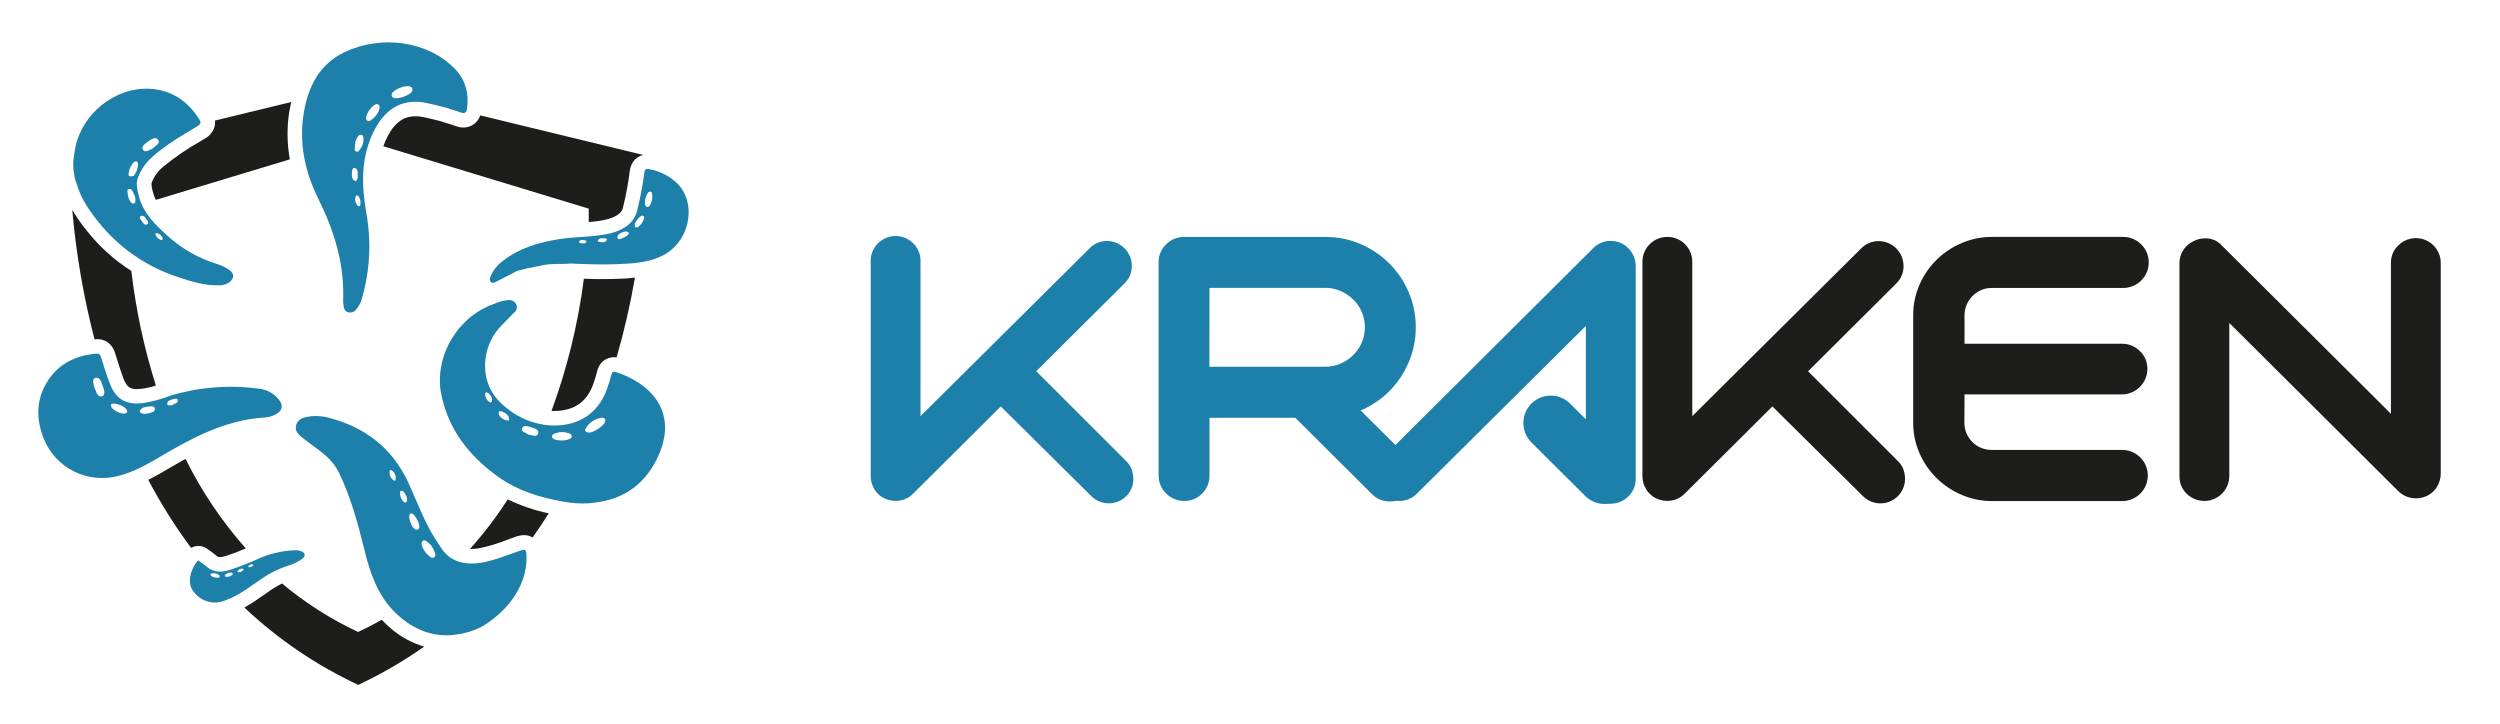
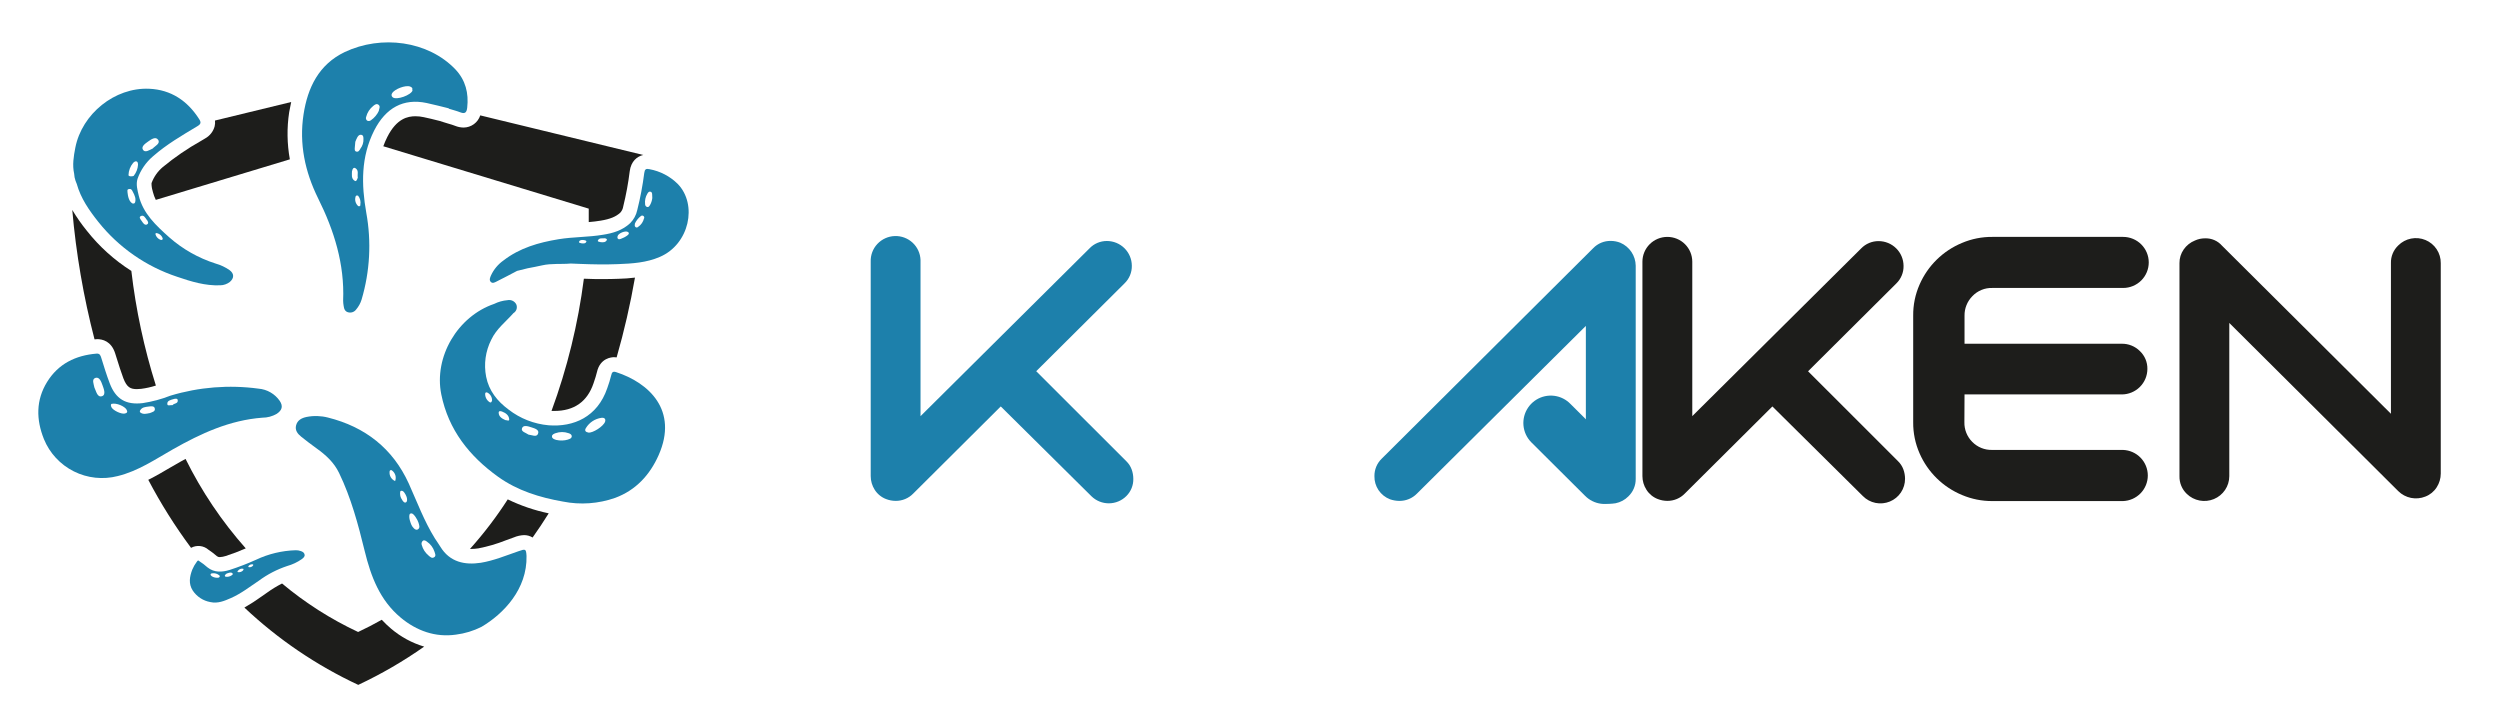
<svg xmlns="http://www.w3.org/2000/svg" width="228" height="66" viewBox="0 0 228 66" fill="none">
  <path d="M42.273 11.633C42.009 11.628 41.748 11.575 41.504 11.475C41.324 11.403 41.115 11.34 40.892 11.277L40.545 11.171L40.055 11.018L39.989 11.003C39.528 10.887 39.09 10.776 38.648 10.686C38.399 10.63 38.145 10.602 37.89 10.602C37.196 10.602 36.178 10.797 35.323 12.49C35.185 12.766 35.062 13.05 34.957 13.339L53.693 19.028V20.254C54.064 20.223 54.43 20.183 54.785 20.122C55.646 19.98 56.178 19.761 56.573 19.392C56.715 19.235 56.807 19.041 56.838 18.833C57.1 17.771 57.299 16.695 57.432 15.61C57.551 14.7 58.107 14.265 58.661 14.133L43.799 10.523C43.695 10.844 43.491 11.125 43.217 11.325C42.943 11.524 42.612 11.632 42.273 11.633Z" fill="#1D1D1B" />
  <path d="M16.923 41.853L16.441 42.117C16.136 42.288 15.826 42.473 15.524 42.644C14.875 43.027 14.218 43.414 13.523 43.76C14.66 45.925 15.964 47.999 17.424 49.963C17.675 49.825 17.962 49.769 18.246 49.8C18.531 49.831 18.799 49.949 19.014 50.137C19.283 50.315 19.54 50.51 19.782 50.722C19.856 50.783 19.951 50.814 20.047 50.809C20.227 50.799 20.405 50.765 20.577 50.709C21.201 50.509 21.814 50.276 22.413 50.013C20.228 47.547 18.381 44.803 16.923 41.853Z" fill="#1D1D1B" />
  <path d="M46.306 45.543C45.28 47.138 44.128 48.65 42.861 50.063H42.991C43.206 50.061 43.42 50.044 43.632 50.01C44.486 49.844 45.323 49.599 46.131 49.277L46.857 49.013C47.154 48.887 47.472 48.815 47.795 48.802C48.07 48.801 48.34 48.877 48.574 49.021C49.088 48.297 49.577 47.562 50.042 46.816C48.749 46.547 47.494 46.119 46.306 45.543Z" fill="#1D1D1B" />
  <path d="M8.861 30.93C9.322 30.93 10.146 31.096 10.503 32.227L10.636 32.647C10.835 33.287 11.025 33.891 11.248 34.493C11.571 35.339 11.905 35.487 12.488 35.487C12.615 35.487 12.742 35.479 12.87 35.463C13.327 35.405 13.777 35.304 14.216 35.163C13.142 31.755 12.393 28.255 11.979 24.708C10.426 23.723 9.052 22.482 7.915 21.04C7.428 20.44 6.985 19.807 6.59 19.144C6.937 23.127 7.616 27.074 8.62 30.945H8.694C8.748 30.933 8.805 30.927 8.861 30.93Z" fill="#1D1D1B" />
  <path d="M26.556 9.304L19.608 10.992C19.627 11.168 19.616 11.347 19.576 11.52C19.513 11.754 19.403 11.974 19.252 12.165C19.101 12.356 18.913 12.515 18.699 12.632L18.336 12.849C17.1 13.54 15.93 14.341 14.839 15.243C14.377 15.634 14.026 16.137 13.819 16.704C13.815 16.942 13.849 17.179 13.919 17.406L13.943 17.509C14.007 17.757 14.095 17.998 14.208 18.229L26.434 14.531C26.177 13.112 26.156 11.661 26.373 10.235C26.434 9.913 26.497 9.602 26.556 9.304Z" fill="#1D1D1B" />
  <path d="M35.662 57.331C35.364 57.078 35.082 56.808 34.817 56.522C34.123 56.916 33.404 57.287 32.66 57.637C30.165 56.469 27.833 54.982 25.723 53.215C25.254 53.454 24.804 53.728 24.377 54.035C24.21 54.148 24.043 54.264 23.879 54.383C23.367 54.753 22.837 55.097 22.289 55.411C25.35 58.298 28.856 60.678 32.673 62.461C34.775 61.474 36.787 60.306 38.685 58.972C37.574 58.64 36.544 58.081 35.662 57.331Z" fill="#1D1D1B" />
  <path d="M56.407 25.426C55.954 25.444 55.496 25.452 55.003 25.452C54.51 25.452 53.885 25.452 53.249 25.418C52.721 29.535 51.731 33.58 50.297 37.478H50.562C52.358 37.478 53.559 36.634 54.126 34.967L54.176 34.817C54.279 34.527 54.367 34.234 54.441 33.936C54.73 32.639 55.795 32.575 56.004 32.575C56.082 32.575 56.16 32.581 56.237 32.594C56.924 30.2 57.482 27.771 57.909 25.318C57.411 25.38 56.909 25.416 56.407 25.426Z" fill="#1D1D1B" />
  <path d="M102.722 42.064C102.938 42.274 103.104 42.529 103.207 42.811C103.306 43.083 103.357 43.37 103.358 43.66C103.366 43.953 103.313 44.244 103.204 44.516C103.094 44.788 102.931 45.035 102.722 45.242C102.302 45.662 101.732 45.9 101.136 45.903C100.541 45.907 99.968 45.676 99.543 45.261L99.524 45.242L91.27 37.067L83.284 45.015C83.076 45.229 82.826 45.398 82.55 45.512C82.274 45.626 81.977 45.683 81.678 45.68C81.381 45.678 81.086 45.622 80.809 45.514C80.381 45.351 80.017 45.053 79.773 44.667C79.535 44.294 79.408 43.862 79.408 43.42V23.867C79.387 23.267 79.606 22.684 80.018 22.245C80.429 21.807 80.999 21.549 81.602 21.528C82.204 21.507 82.79 21.726 83.231 22.135C83.672 22.545 83.931 23.112 83.952 23.712V37.953L99.357 22.657C99.562 22.441 99.809 22.269 100.084 22.152C100.358 22.036 100.654 21.977 100.952 21.979C101.554 21.981 102.13 22.22 102.556 22.643C102.981 23.067 103.221 23.64 103.223 24.239C103.228 24.538 103.171 24.835 103.057 25.111C102.942 25.387 102.771 25.637 102.555 25.845L94.503 33.855L102.722 42.064Z" fill="#1D80AB" />
-   <path d="M128.445 41.764C128.874 42.212 129.113 42.808 129.112 43.428C129.119 43.73 129.063 44.031 128.948 44.312C128.833 44.592 128.662 44.846 128.445 45.058C128.222 45.289 127.95 45.469 127.65 45.585C127.377 45.682 127.089 45.733 126.799 45.735C126.498 45.736 126.198 45.685 125.914 45.585C125.613 45.47 125.342 45.29 125.119 45.058L118.135 38.106H110.308V43.362C110.313 43.667 110.256 43.969 110.141 44.252C110.027 44.535 109.856 44.792 109.64 45.008C109.429 45.227 109.175 45.402 108.893 45.519C108.611 45.636 108.308 45.694 108.002 45.688C107.382 45.688 106.788 45.443 106.349 45.007C105.91 44.571 105.663 43.979 105.663 43.362V23.936C105.656 23.633 105.712 23.332 105.826 23.052C105.941 22.771 106.113 22.518 106.33 22.306C106.546 22.081 106.806 21.904 107.093 21.783C107.381 21.663 107.69 21.603 108.002 21.607H120.869C121.972 21.6 123.065 21.821 124.078 22.256C125.964 23.056 127.485 24.523 128.349 26.373C129.212 28.224 129.357 30.327 128.755 32.278C128.514 33.043 128.165 33.772 127.719 34.44C127.278 35.102 126.743 35.697 126.129 36.204C125.512 36.708 124.826 37.122 124.091 37.433L128.445 41.764ZM110.297 33.448H120.859C121.335 33.449 121.807 33.353 122.244 33.166C122.671 32.98 123.061 32.721 123.397 32.401C123.913 31.898 124.266 31.251 124.407 30.546C124.549 29.84 124.474 29.108 124.192 28.445C124.007 28.014 123.737 27.624 123.397 27.298C123.063 26.975 122.673 26.716 122.244 26.534C121.807 26.344 121.335 26.248 120.859 26.251H110.308L110.297 33.448Z" fill="#1D80AB" />
  <path d="M173.104 42.064C173.319 42.274 173.485 42.529 173.589 42.811C173.688 43.083 173.739 43.37 173.74 43.66C173.743 44.105 173.613 44.54 173.366 44.911C173.119 45.282 172.766 45.571 172.353 45.74C171.94 45.91 171.485 45.954 171.047 45.865C170.609 45.776 170.208 45.559 169.895 45.242L161.641 37.067L153.652 45.015C153.446 45.227 153.199 45.395 152.925 45.509C152.652 45.623 152.359 45.681 152.062 45.68C151.765 45.678 151.47 45.622 151.193 45.514C150.765 45.351 150.402 45.054 150.157 44.667C149.917 44.295 149.789 43.862 149.789 43.42V23.867C149.789 23.267 150.029 22.692 150.455 22.267C150.881 21.843 151.46 21.605 152.062 21.605C152.665 21.605 153.244 21.843 153.67 22.267C154.096 22.692 154.336 23.267 154.336 23.867V37.95L169.741 22.654C169.947 22.442 170.194 22.273 170.467 22.159C170.741 22.045 171.035 21.987 171.331 21.989C171.933 21.991 172.51 22.229 172.936 22.653C173.362 23.076 173.602 23.65 173.604 24.25C173.61 24.546 173.555 24.84 173.442 25.114C173.33 25.389 173.162 25.637 172.95 25.845L164.895 33.86L173.104 42.064Z" fill="#1D1D1B" />
  <path d="M179.152 38.504C179.144 38.836 179.204 39.166 179.327 39.475C179.45 39.783 179.635 40.064 179.87 40.3C180.106 40.54 180.39 40.73 180.703 40.856C181.016 40.982 181.352 41.042 181.69 41.033H193.614C194.221 41.053 194.798 41.308 195.221 41.743C195.643 42.179 195.88 42.76 195.88 43.366C195.88 43.971 195.643 44.553 195.221 44.988C194.798 45.423 194.221 45.678 193.614 45.698H181.69C180.749 45.701 179.817 45.514 178.95 45.15C177.209 44.431 175.816 43.068 175.066 41.347C174.671 40.451 174.473 39.482 174.483 38.504V28.791C174.472 27.813 174.671 26.844 175.066 25.948C175.815 24.232 177.203 22.871 178.94 22.153C179.813 21.784 180.754 21.597 181.703 21.605H193.627C194.247 21.605 194.842 21.85 195.281 22.287C195.72 22.723 195.966 23.316 195.966 23.933C195.966 24.551 195.72 25.143 195.281 25.58C194.842 26.017 194.247 26.262 193.627 26.262H181.703C181.364 26.251 181.026 26.312 180.713 26.441C180.399 26.57 180.116 26.763 179.883 27.008C179.65 27.242 179.467 27.521 179.344 27.826C179.22 28.132 179.16 28.459 179.165 28.788V31.349H193.5C193.807 31.344 194.111 31.4 194.396 31.515C194.68 31.63 194.939 31.8 195.156 32.016C195.377 32.226 195.553 32.479 195.671 32.759C195.789 33.04 195.847 33.342 195.842 33.646C195.841 34.264 195.593 34.855 195.154 35.291C194.715 35.727 194.12 35.972 193.5 35.972H179.165L179.152 38.504Z" fill="#1D1D1B" />
  <path d="M198.768 43.428V23.999C198.762 23.553 198.896 23.117 199.152 22.752C199.405 22.386 199.76 22.103 200.173 21.937C200.466 21.802 200.785 21.734 201.108 21.736C201.398 21.727 201.686 21.783 201.952 21.898C202.217 22.014 202.454 22.186 202.645 22.404L218.053 37.736V23.999C218.044 23.698 218.099 23.399 218.214 23.121C218.329 22.843 218.502 22.593 218.72 22.385C219.038 22.065 219.444 21.847 219.887 21.759C220.33 21.671 220.789 21.716 221.206 21.89C221.623 22.064 221.978 22.357 222.225 22.733C222.473 23.109 222.603 23.549 222.597 23.999V43.19C222.597 43.633 222.469 44.066 222.229 44.438C221.985 44.825 221.621 45.123 221.193 45.287C220.777 45.454 220.321 45.496 219.881 45.408C219.442 45.319 219.038 45.104 218.72 44.788L203.312 29.453V43.43C203.31 43.876 203.176 44.312 202.927 44.682C202.677 45.053 202.324 45.342 201.91 45.514C201.497 45.685 201.042 45.732 200.602 45.648C200.162 45.565 199.756 45.353 199.436 45.042C199.218 44.834 199.046 44.583 198.931 44.305C198.816 44.027 198.761 43.728 198.768 43.428Z" fill="#1D1D1B" />
  <path d="M144.63 43.66V29.722L129.225 45.018C129.016 45.231 128.766 45.4 128.49 45.514C128.214 45.628 127.918 45.685 127.619 45.683C127.329 45.68 127.042 45.63 126.768 45.535C126.342 45.371 125.978 45.081 125.723 44.703C125.469 44.326 125.338 43.88 125.348 43.425C125.344 43.127 125.401 42.832 125.515 42.557C125.63 42.282 125.801 42.034 126.016 41.827L145.298 22.636C145.505 22.421 145.754 22.251 146.031 22.136C146.307 22.022 146.604 21.966 146.903 21.971C147.201 21.972 147.496 22.028 147.772 22.137C148.185 22.314 148.536 22.606 148.786 22.978C149.035 23.349 149.171 23.785 149.177 24.231V43.657C149.183 43.958 149.127 44.256 149.011 44.534C148.896 44.812 148.724 45.063 148.506 45.271C148.189 45.591 147.783 45.809 147.34 45.897C146.897 45.985 146.438 45.94 146.021 45.766C145.604 45.593 145.249 45.299 145.001 44.923C144.753 44.548 144.624 44.107 144.63 43.657V43.66Z" fill="#1D80AB" />
  <path d="M146.337 43.462L141.43 38.578" stroke="#1D80AB" stroke-width="5" stroke-miterlimit="10" stroke-linecap="round" />
  <path d="M25.51 36.558C25.291 36.242 25.005 35.978 24.671 35.786C24.338 35.593 23.966 35.477 23.581 35.445C20.889 35.08 18.148 35.298 15.547 36.083C14.732 36.403 13.883 36.631 13.017 36.764C11.478 36.943 10.553 36.4 10.004 34.949C9.713 34.187 9.474 33.404 9.233 32.626C9.162 32.399 9.093 32.227 8.799 32.251C6.891 32.41 5.317 33.179 4.294 34.836C3.272 36.492 3.29 38.264 4.006 40.047C4.527 41.325 5.498 42.371 6.736 42.991C7.974 43.611 9.396 43.762 10.738 43.417C12.593 42.964 14.149 41.898 15.773 40.975C18.317 39.533 20.942 38.32 23.926 38.093C24.384 38.093 24.835 37.973 25.232 37.745C25.733 37.415 25.834 37.038 25.51 36.558ZM9.31 36.131C8.865 36.276 8.78 35.688 8.608 35.339C8.55 35.023 8.343 34.585 8.701 34.464C9.058 34.343 9.231 34.801 9.342 35.115C9.453 35.429 9.694 35.999 9.31 36.131ZM11.393 37.713C11.083 37.795 10.333 37.449 10.169 37.149C10.065 36.953 10.132 36.848 10.169 36.835C10.627 36.714 11.387 37.069 11.544 37.362C11.658 37.563 11.594 37.666 11.393 37.713ZM13.637 37.676C13.372 37.729 13.078 37.819 12.81 37.629C12.795 37.618 12.783 37.604 12.773 37.588C12.763 37.572 12.757 37.554 12.754 37.536C12.751 37.517 12.752 37.499 12.757 37.481C12.762 37.462 12.77 37.446 12.781 37.431C12.945 37.133 13.253 37.117 13.536 37.08C13.746 37.054 14.066 36.998 14.114 37.241C14.191 37.547 13.86 37.586 13.637 37.684V37.676ZM15.736 36.951C15.532 36.919 15.275 37.062 15.259 36.851C15.232 36.542 15.547 36.481 15.789 36.407C15.945 36.36 16.186 36.305 16.21 36.489C16.258 36.845 15.834 36.764 15.736 36.959V36.951Z" fill="#1D80AB" />
  <path d="M41.536 6.33C39.042 3.719 34.782 3.165 31.438 4.747C29.082 5.876 28.057 7.986 27.683 10.433C27.272 13.118 27.813 15.658 29.008 18.081C30.473 21.019 31.432 24.084 31.294 27.412C31.296 27.574 31.311 27.737 31.34 27.897C31.374 28.161 31.462 28.424 31.777 28.488C31.907 28.518 32.044 28.51 32.169 28.463C32.295 28.416 32.404 28.333 32.482 28.224C32.707 27.96 32.876 27.653 32.977 27.322C33.738 24.754 33.885 22.045 33.406 19.41C32.953 16.826 32.908 14.315 34.127 11.897C35.187 9.824 36.793 8.951 38.897 9.391C39.577 9.534 40.248 9.716 40.926 9.879V9.911C41.279 10.022 41.639 10.111 41.986 10.246C42.431 10.422 42.564 10.225 42.609 9.819C42.757 8.497 42.463 7.316 41.536 6.33ZM32.129 15.56C32.129 15.418 32.248 15.238 32.41 15.336C32.757 15.547 32.569 15.921 32.633 16.185C32.582 16.367 32.489 16.575 32.368 16.501C31.997 16.293 32.103 15.898 32.103 15.568L32.129 15.56ZM32.874 18.674C32.876 18.7 32.87 18.726 32.857 18.749C32.844 18.771 32.825 18.79 32.802 18.802C32.779 18.813 32.753 18.818 32.727 18.815C32.701 18.812 32.676 18.802 32.657 18.785C32.546 18.682 32.466 18.551 32.424 18.406C32.383 18.261 32.382 18.108 32.421 17.962C32.437 17.854 32.516 17.788 32.662 17.852C32.753 17.968 32.818 18.102 32.853 18.245C32.887 18.389 32.89 18.538 32.861 18.682L32.874 18.674ZM32.874 13.566C32.773 13.695 32.715 13.869 32.513 13.83C32.312 13.79 32.349 13.585 32.36 13.429C32.37 13.273 32.392 13.07 32.405 12.931C32.459 12.784 32.524 12.641 32.598 12.503C32.672 12.382 32.781 12.263 32.94 12.292C33.147 12.332 33.141 12.501 33.147 12.672C33.163 12.998 33.06 13.319 32.855 13.574L32.874 13.566ZM34.569 10.072C34.408 10.437 34.147 10.75 33.817 10.976C33.767 11.012 33.708 11.033 33.646 11.036C33.584 11.039 33.523 11.023 33.47 10.992C33.425 10.951 33.393 10.898 33.379 10.838C33.365 10.779 33.37 10.716 33.393 10.66C33.493 10.267 33.719 9.917 34.037 9.663C34.18 9.544 34.344 9.42 34.522 9.555C34.699 9.689 34.596 9.89 34.546 10.082L34.569 10.072ZM37.633 8.226C37.529 8.669 36.141 9.165 35.812 8.872C35.784 8.851 35.761 8.824 35.744 8.794C35.726 8.764 35.715 8.73 35.711 8.696C35.706 8.661 35.709 8.626 35.718 8.592C35.727 8.559 35.743 8.527 35.764 8.5C35.979 8.123 36.983 7.743 37.389 7.888C37.55 7.949 37.654 8.023 37.598 8.236L37.633 8.226Z" fill="#1D80AB" />
  <path d="M61.806 16.77C61.105 16.078 60.21 15.611 59.239 15.431C58.913 15.357 58.801 15.431 58.756 15.779C58.611 16.917 58.398 18.045 58.118 19.157C58.022 19.61 57.797 20.026 57.469 20.355C56.772 21.006 55.905 21.27 54.996 21.409C53.651 21.636 52.281 21.597 50.934 21.818C49.127 22.116 47.403 22.609 45.921 23.751C45.427 24.099 45.033 24.57 44.779 25.117C44.7 25.305 44.589 25.532 44.761 25.711C44.933 25.89 45.163 25.735 45.338 25.648C45.95 25.344 46.552 25.023 47.156 24.706L48.126 24.466C48.563 24.379 49.003 24.305 49.435 24.202C50.299 24.005 51.181 24.113 52.053 24.034L52.903 24.068C54.056 24.115 55.206 24.136 56.348 24.089C57.654 24.039 58.958 23.96 60.182 23.427C62.863 22.277 63.642 18.659 61.806 16.77ZM53.473 22.045C53.401 22.23 53.208 22.206 53.044 22.193C52.94 22.158 52.755 22.166 52.821 22.021C52.887 21.876 53.086 21.871 53.269 21.897C53.364 21.924 53.518 21.937 53.473 22.056V22.045ZM55.346 21.887C55.23 22.119 54.996 22.111 54.766 22.082C54.676 22.048 54.477 22.056 54.528 21.932C54.641 21.668 54.928 21.755 55.153 21.731C55.256 21.731 55.386 21.818 55.346 21.897V21.887ZM56.406 21.805C56.287 21.755 56.303 21.644 56.324 21.541C56.38 21.278 57.029 21.014 57.257 21.151C57.289 21.164 57.315 21.188 57.332 21.218C57.348 21.248 57.354 21.283 57.347 21.317C57.32 21.488 56.552 21.876 56.411 21.816L56.406 21.805ZM58.735 19.914C58.658 20.238 58.46 20.521 58.181 20.705C58.15 20.733 58.11 20.749 58.068 20.749C58.025 20.749 57.985 20.733 57.953 20.705C57.858 20.618 57.887 20.505 57.906 20.378C58.028 20.118 58.209 19.891 58.436 19.714C58.453 19.696 58.474 19.682 58.496 19.673C58.519 19.663 58.544 19.658 58.568 19.658C58.593 19.658 58.617 19.663 58.64 19.673C58.663 19.682 58.684 19.696 58.701 19.714C58.727 19.74 58.744 19.773 58.752 19.809C58.759 19.845 58.756 19.882 58.743 19.917L58.735 19.914ZM59.247 18.743C59.199 18.833 59.135 18.904 59.016 18.878C58.961 18.86 58.913 18.824 58.88 18.777C58.847 18.729 58.83 18.672 58.833 18.614C58.793 18.28 58.868 17.943 59.045 17.657C59.109 17.559 59.175 17.453 59.31 17.477C59.445 17.501 59.472 17.617 59.477 17.741C59.482 17.865 59.49 18.005 59.49 18.063C59.462 18.307 59.38 18.543 59.252 18.754L59.247 18.743Z" fill="#1D80AB" />
  <path d="M56.191 33.939C55.892 33.841 55.804 33.955 55.741 34.232C55.643 34.627 55.523 35.017 55.383 35.4C54.485 38.037 52.301 38.963 50.033 38.786C48.703 38.667 47.435 38.169 46.382 37.352C45.349 36.584 44.593 35.645 44.336 34.358C44.111 33.212 44.276 32.023 44.805 30.98C45.274 29.988 46.13 29.345 46.824 28.559C46.956 28.48 47.055 28.357 47.104 28.212C47.153 28.067 47.147 27.909 47.089 27.768C47.018 27.622 46.899 27.504 46.752 27.433C46.605 27.362 46.438 27.343 46.279 27.377C45.857 27.413 45.446 27.527 45.068 27.715C41.734 28.849 39.554 32.549 40.245 35.967C40.897 39.2 42.805 41.603 45.433 43.486C47.198 44.749 49.225 45.371 51.34 45.743C52.931 46.06 54.579 45.943 56.109 45.403C57.995 44.702 59.267 43.312 60.065 41.516C61.883 37.412 59.175 34.907 56.191 33.939ZM44.66 36.684C44.531 36.603 44.426 36.49 44.353 36.357C44.281 36.223 44.244 36.074 44.246 35.922C44.246 35.782 44.358 35.753 44.458 35.809C44.587 35.877 44.694 35.98 44.767 36.105C44.841 36.23 44.879 36.373 44.877 36.518C44.84 36.658 44.779 36.758 44.66 36.684ZM46.093 38.314C45.788 38.177 45.494 38.011 45.478 37.644C45.478 37.438 45.677 37.491 45.802 37.539C46.138 37.668 46.427 37.887 46.44 38.261C46.446 38.435 46.218 38.314 46.104 38.314H46.093ZM49.069 39.559C48.936 39.907 48.502 39.664 48.202 39.638C47.959 39.461 47.487 39.374 47.609 39.05C47.731 38.725 48.168 38.879 48.457 38.971C48.745 39.063 49.22 39.19 49.069 39.551V39.559ZM51.816 40.086C51.463 40.192 51.087 40.204 50.727 40.121C50.526 40.057 50.351 39.997 50.34 39.812C50.33 39.627 50.518 39.562 50.666 39.506C51.05 39.369 51.47 39.369 51.853 39.506C51.994 39.551 52.134 39.625 52.145 39.77C52.145 39.983 51.954 40.034 51.816 40.078V40.086ZM55.187 38.454C55.033 38.894 54.045 39.509 53.663 39.451C53.398 39.406 53.282 39.261 53.446 39.021C53.596 38.777 53.799 38.569 54.039 38.411C54.278 38.254 54.55 38.15 54.834 38.108C55.126 38.064 55.256 38.211 55.187 38.446V38.454Z" fill="#1D80AB" />
  <path d="M20.931 24.632C20.548 24.366 20.122 24.166 19.673 24.039C18.107 23.542 16.663 22.726 15.433 21.641C14.241 20.571 13.048 19.484 12.651 17.831C12.537 17.351 12.386 16.812 12.542 16.311C12.82 15.516 13.305 14.808 13.947 14.26C15.187 13.17 16.596 12.353 18.003 11.509C18.316 11.322 18.361 11.171 18.17 10.873C17.11 9.204 15.608 8.178 13.6 8.094C10.47 7.959 7.473 10.38 6.869 13.471C6.716 14.262 6.586 15.053 6.763 15.845C6.773 16.064 6.815 16.281 6.888 16.488C6.918 16.584 6.955 16.677 6.999 16.768C7.365 18.086 8.128 19.181 8.965 20.233C10.823 22.565 13.324 24.307 16.162 25.244C17.436 25.679 18.721 26.077 20.097 26.019C20.409 26.012 20.71 25.906 20.958 25.716C21.371 25.363 21.366 24.948 20.931 24.632ZM13.488 12.922C13.774 12.717 14.196 12.411 14.424 12.754C14.652 13.097 14.13 13.313 13.928 13.545C13.621 13.687 13.236 13.959 13.043 13.666C12.85 13.373 13.226 13.107 13.488 12.922ZM12.142 14.856C12.23 14.771 12.338 14.679 12.457 14.721C12.577 14.763 12.585 14.914 12.587 15.032C12.563 15.391 12.431 15.735 12.209 16.019C12.177 16.098 11.739 16.127 11.718 15.976C11.729 15.566 11.878 15.171 12.142 14.856ZM12.352 18.284C12.336 18.398 12.336 18.548 12.182 18.564C12.068 18.582 11.999 18.503 11.917 18.424C11.652 18.118 11.618 17.477 11.62 17.369C11.623 17.261 11.718 17.235 11.869 17.235C11.967 17.235 12.055 17.361 12.076 17.422C12.097 17.482 12.389 17.915 12.352 18.271V18.284ZM13.411 20.473C13.17 20.573 13.04 20.317 12.916 20.146C12.791 19.975 12.651 19.803 12.844 19.706C13.109 19.568 13.25 19.866 13.374 20.033C13.48 20.13 13.602 20.394 13.409 20.462L13.411 20.473ZM14.699 21.889C14.565 21.852 14.445 21.778 14.351 21.676C14.257 21.574 14.194 21.448 14.169 21.312C14.22 21.272 14.236 21.251 14.246 21.254C14.382 21.27 14.509 21.325 14.614 21.412C14.719 21.499 14.796 21.614 14.837 21.744C14.844 21.774 14.839 21.805 14.823 21.831C14.808 21.858 14.782 21.877 14.752 21.884C14.731 21.889 14.709 21.889 14.689 21.884L14.699 21.889Z" fill="#1D80AB" />
  <path d="M47.285 50.272C46.146 50.664 45.009 51.139 43.841 51.326C42.402 51.545 41.019 51.274 40.163 49.863C40.004 49.599 39.821 49.356 39.659 49.098C38.679 47.516 38.035 45.772 37.275 44.087C35.815 40.891 33.3 38.934 29.916 38.082C29.28 37.918 28.614 37.898 27.969 38.024C27.526 38.114 27.134 38.312 27.007 38.776C26.88 39.24 27.145 39.567 27.474 39.831C27.932 40.203 28.409 40.556 28.888 40.904C29.723 41.505 30.46 42.172 30.923 43.132C32.023 45.408 32.667 47.832 33.26 50.253C33.825 52.571 34.641 54.736 36.535 56.319C37.987 57.535 39.715 58.144 41.57 57.88C42.386 57.779 43.178 57.538 43.912 57.168C45.934 55.978 48.091 53.721 48.019 50.704C47.979 50.042 47.932 50.047 47.285 50.272ZM36.035 43.873C35.868 43.802 35.729 43.679 35.638 43.523C35.547 43.367 35.51 43.185 35.531 43.006C35.53 42.989 35.533 42.972 35.539 42.956C35.545 42.94 35.554 42.925 35.565 42.913C35.577 42.9 35.591 42.89 35.606 42.883C35.622 42.876 35.639 42.872 35.656 42.871C35.673 42.87 35.691 42.873 35.708 42.879C35.724 42.886 35.739 42.896 35.751 42.908C35.898 43.016 36.006 43.168 36.058 43.343C36.109 43.517 36.101 43.704 36.035 43.873ZM36.986 45.833C36.808 45.896 36.586 45.456 36.538 45.329C36.49 45.203 36.437 44.802 36.562 44.767C36.787 44.694 36.959 45.031 37.057 45.25C37.155 45.469 37.169 45.778 36.986 45.833ZM38.096 48.288C37.873 48.417 37.595 48.04 37.524 47.874C37.452 47.708 37.245 47.197 37.359 46.898C37.381 46.84 37.484 46.811 37.563 46.827C37.765 46.869 38.093 47.428 38.16 47.65C38.226 47.872 38.348 48.146 38.099 48.288H38.096ZM39.612 50.807C39.402 50.973 39.227 50.786 39.082 50.662C38.785 50.415 38.571 50.085 38.467 49.715C38.441 49.648 38.435 49.576 38.451 49.506C38.467 49.436 38.504 49.373 38.557 49.325C38.697 49.217 38.838 49.325 38.941 49.401C39.26 49.619 39.499 49.935 39.62 50.3C39.67 50.472 39.786 50.67 39.62 50.807H39.612Z" fill="#1D80AB" />
  <path d="M19.909 52.687C19.708 52.709 19.506 52.666 19.331 52.566C19.27 52.511 19.185 52.463 19.204 52.379C19.222 52.294 19.32 52.289 19.397 52.284C19.601 52.263 19.805 52.322 19.967 52.447C20.012 52.482 20.065 52.516 20.038 52.587C20.028 52.614 20.011 52.638 19.988 52.656C19.965 52.673 19.937 52.684 19.909 52.687ZM21.143 52.461C21.061 52.52 20.967 52.563 20.868 52.586C20.769 52.609 20.666 52.612 20.566 52.595C20.476 52.529 20.502 52.479 20.539 52.429C20.588 52.356 20.663 52.303 20.748 52.281C20.905 52.242 21.069 52.147 21.209 52.297C21.268 52.358 21.209 52.421 21.133 52.461H21.143ZM21.71 52.181C21.628 52.16 21.655 52.083 21.71 52.044C21.762 51.973 21.834 51.919 21.916 51.889C21.999 51.858 22.088 51.851 22.174 51.87C22.24 51.891 22.208 51.967 22.158 52.033C22.1 52.091 22.029 52.134 21.952 52.159C21.874 52.185 21.791 52.192 21.71 52.181ZM23.067 51.593C23.02 51.648 22.959 51.69 22.891 51.713C22.822 51.736 22.748 51.74 22.677 51.725C22.662 51.714 22.651 51.697 22.646 51.679C22.643 51.66 22.646 51.641 22.656 51.624C22.662 51.617 22.669 51.611 22.677 51.606C22.724 51.552 22.785 51.511 22.853 51.487C22.921 51.464 22.994 51.458 23.064 51.471C23.104 51.479 23.107 51.556 23.067 51.593ZM27.778 50.575C27.746 50.393 27.593 50.311 27.428 50.256C27.279 50.202 27.121 50.177 26.962 50.182C25.713 50.219 24.485 50.514 23.356 51.047C22.574 51.401 21.772 51.711 20.955 51.975C20.24 52.191 19.551 52.239 18.92 51.743C18.689 51.535 18.441 51.346 18.178 51.179C18.072 51.055 18.011 51.145 17.953 51.226C17.783 51.45 17.643 51.695 17.534 51.954C17.291 52.592 17.179 53.239 17.577 53.856C17.759 54.131 17.996 54.366 18.272 54.547C18.549 54.729 18.859 54.852 19.185 54.91C19.861 55.061 20.468 54.805 21.058 54.544C21.983 54.138 22.778 53.515 23.605 52.962C24.389 52.383 25.26 51.931 26.186 51.622C26.666 51.489 27.121 51.275 27.529 50.989C27.672 50.876 27.82 50.76 27.778 50.575Z" fill="#1D80AB" />
</svg>